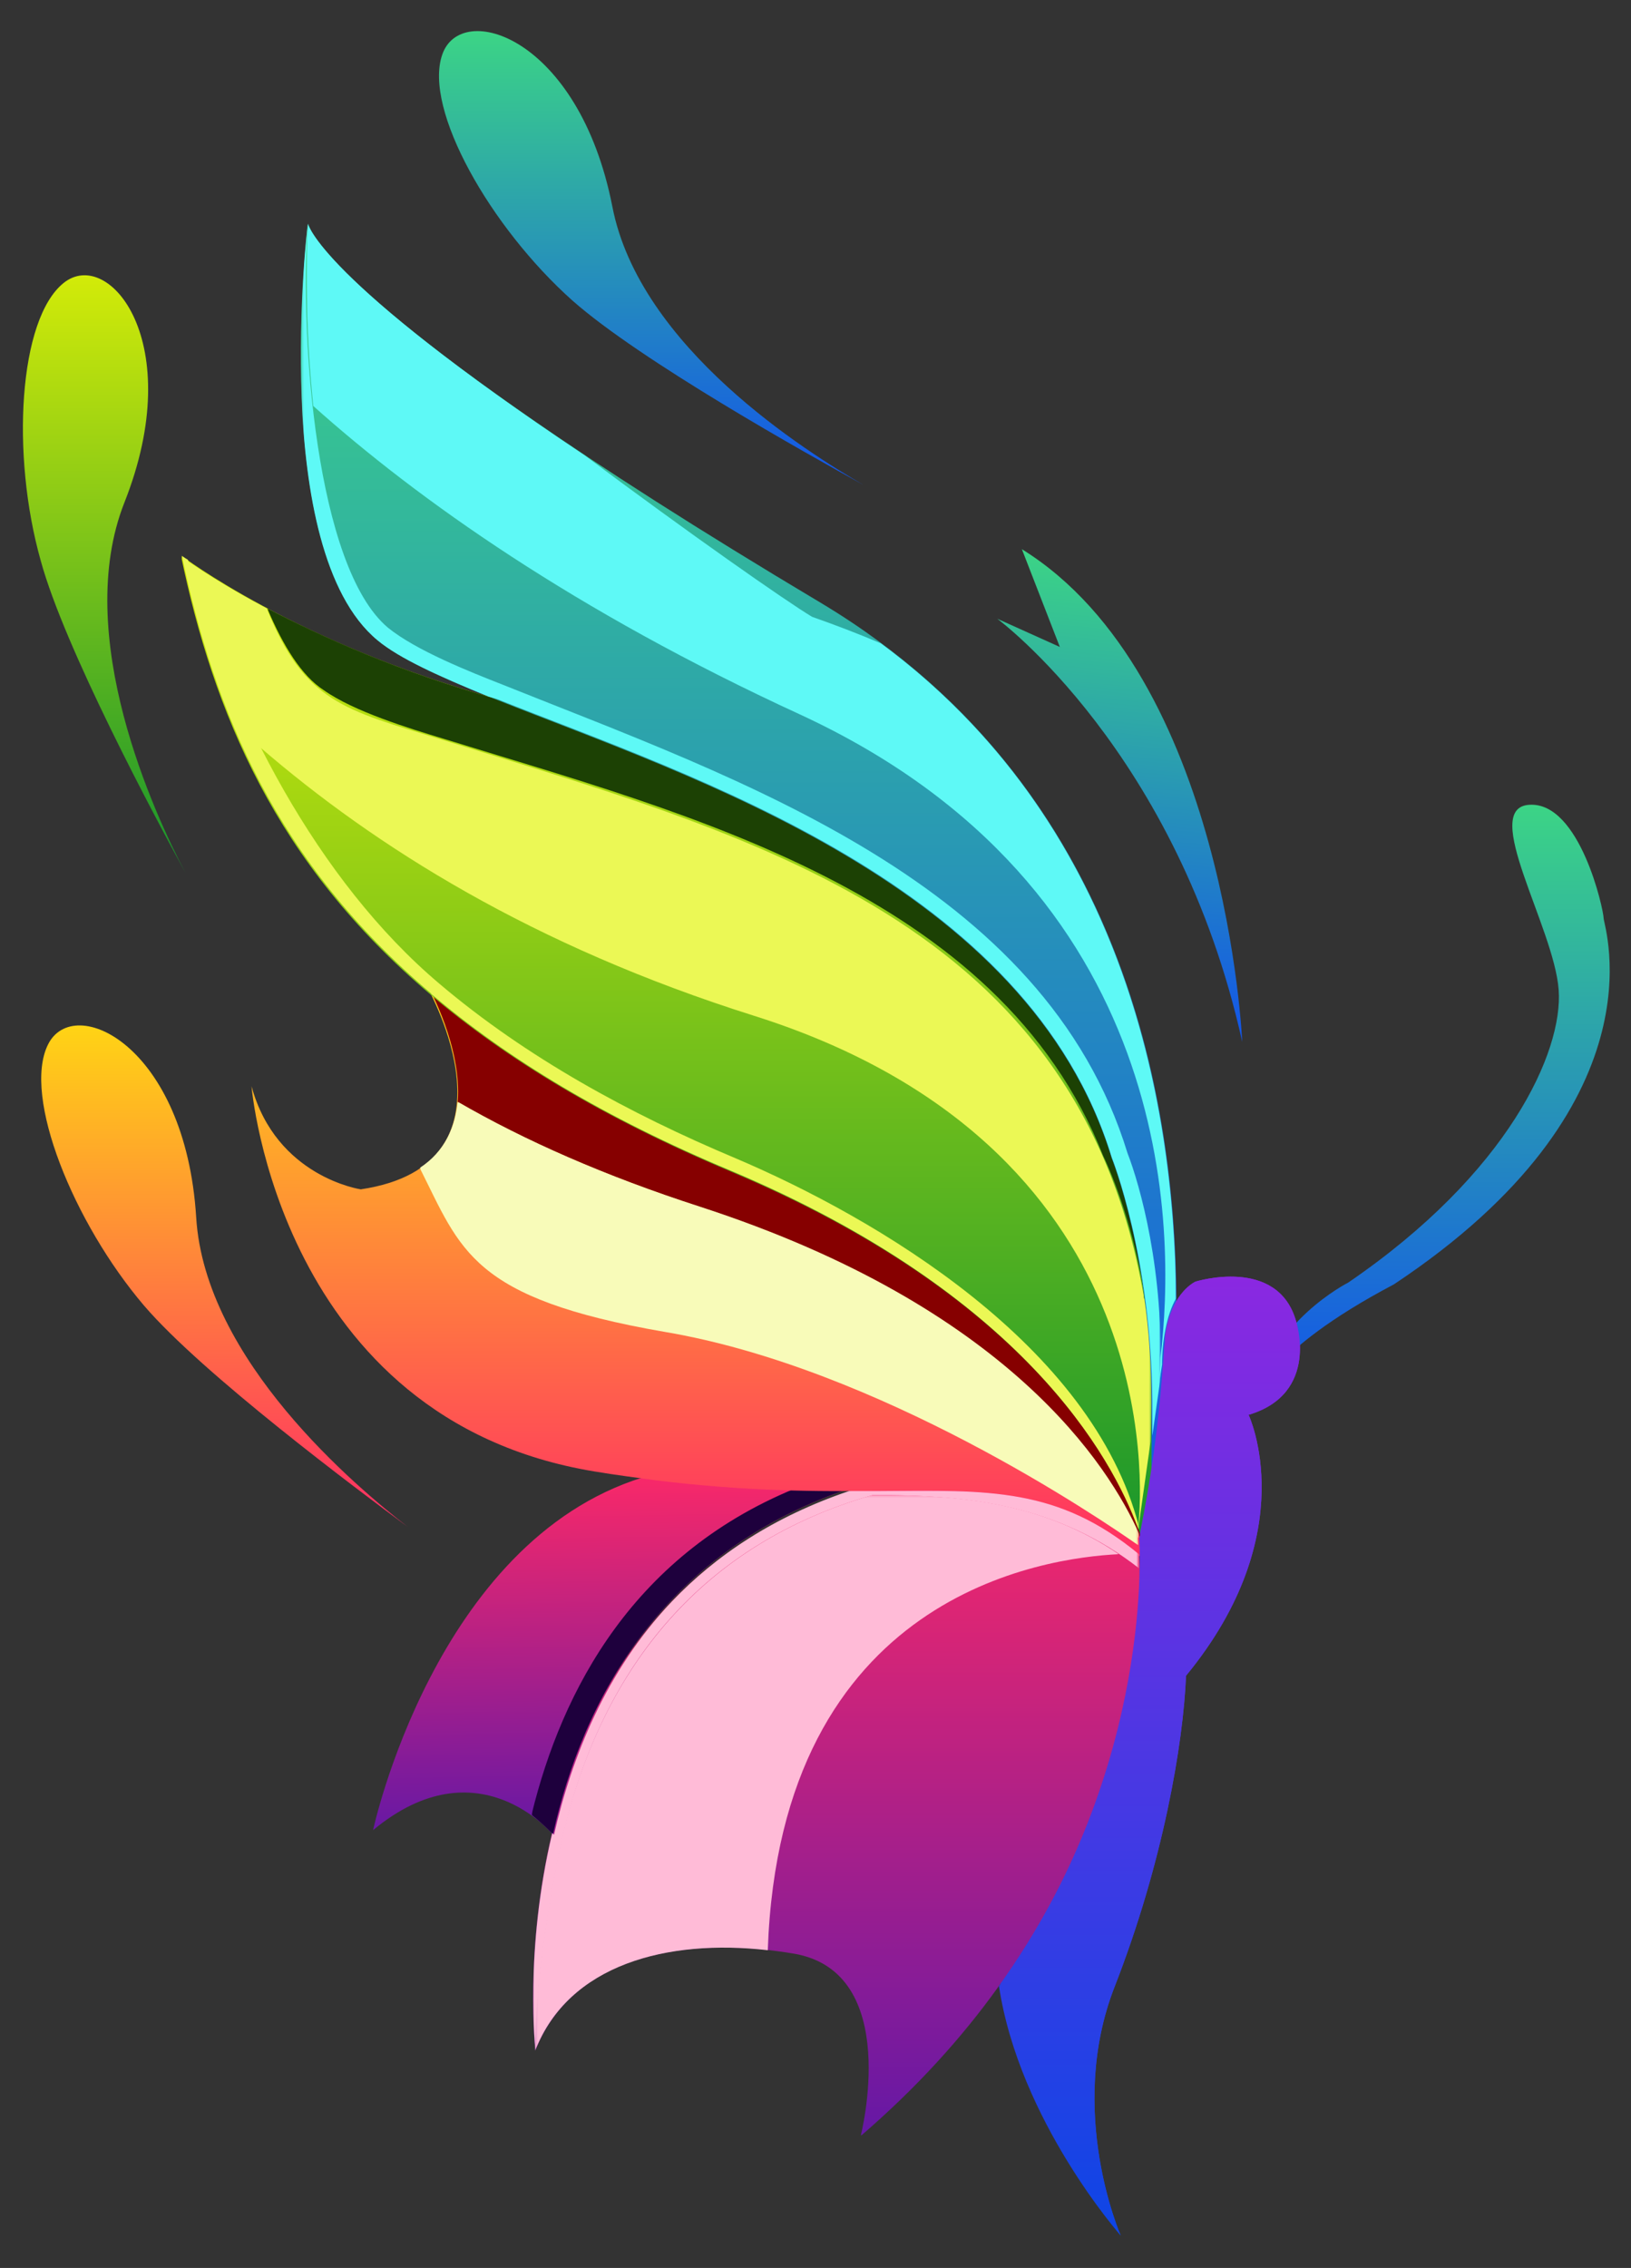
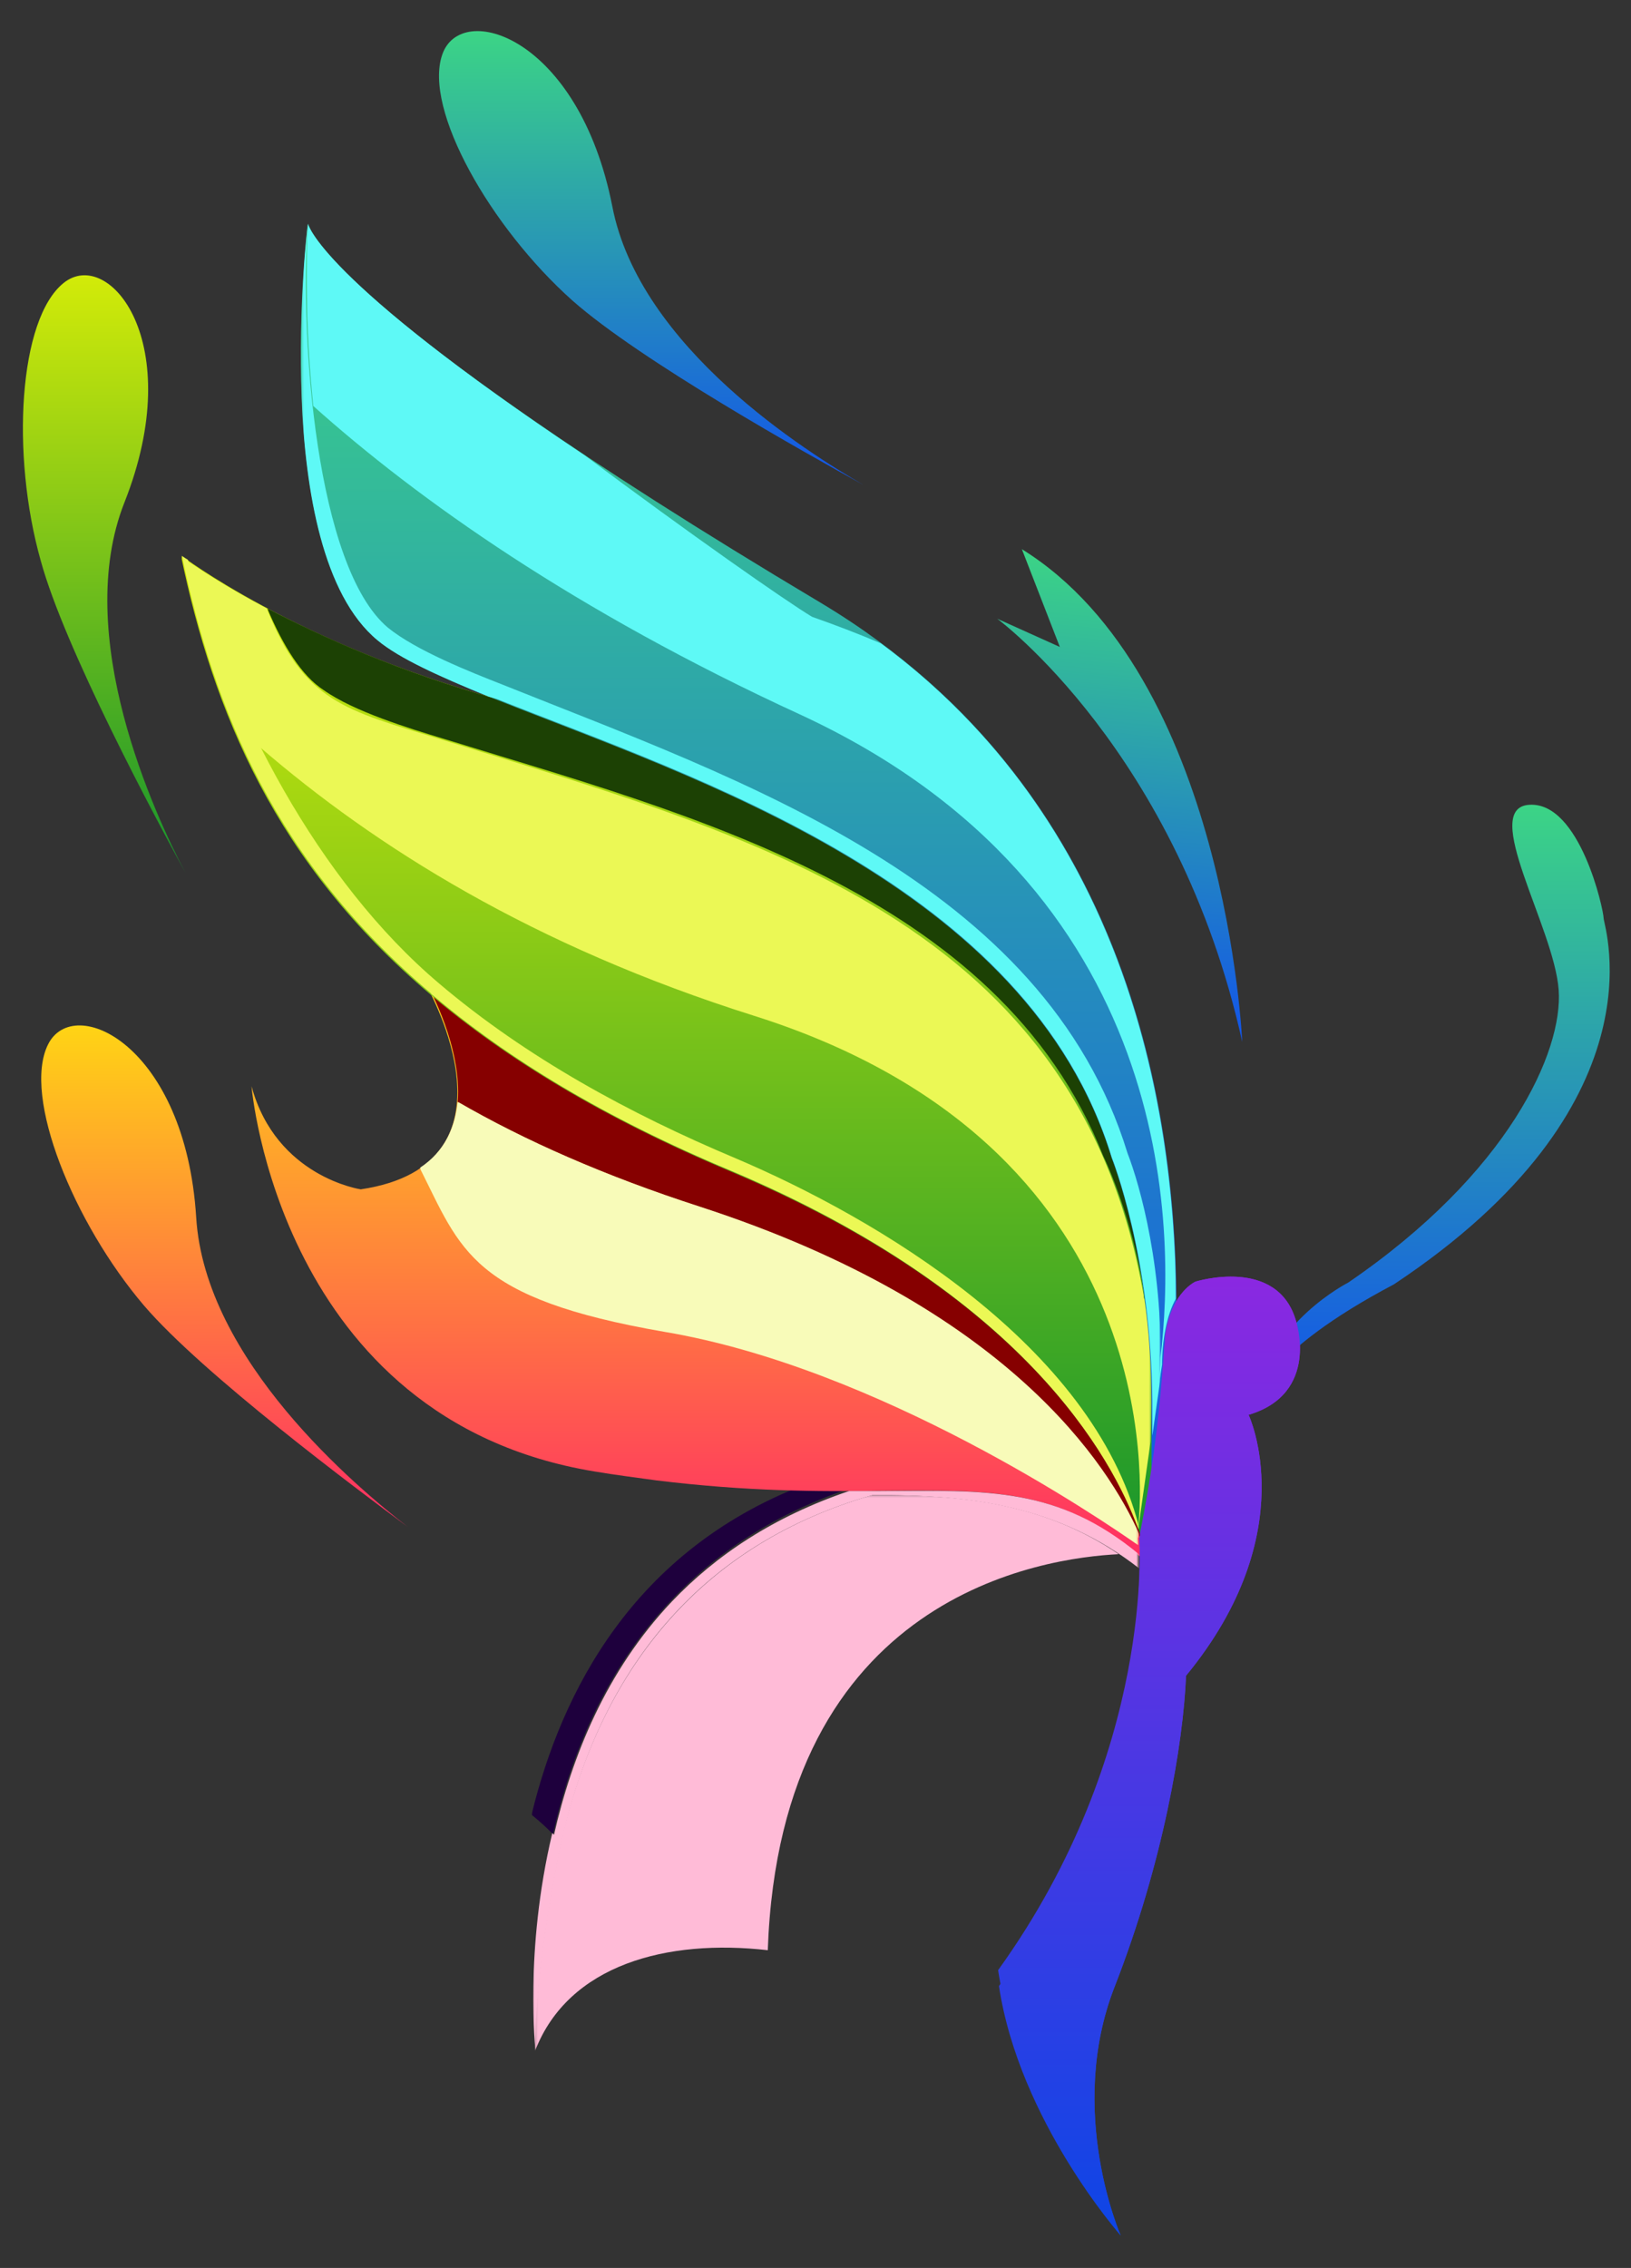
<svg xmlns="http://www.w3.org/2000/svg" xmlns:xlink="http://www.w3.org/1999/xlink" version="1.1" id="Ebene_1" x="0px" y="0px" viewBox="511 335.2 769 1069.2" enable-background="new 511 335.2 769 1069.2" xml:space="preserve">
  <rect x="511" y="335.2" width="769" height="1069.2" fill="#333333" stroke="none" />
  <g>
    <g>
      <g>
        <defs>
          <path id="SVGID_1_" d="M1059.3,978.5c-2.9,41.1-9.1,70.7-10.8,79.4c0,1.7-0.4,2.5-0.4,2.5s7.9,100.2-66.5,203.6      c9.6,63.6,57.8,125.1,57.8,125.1s-25.8-58.6-2.9-117.2c22.9-58.6,32.4-114.7,33.7-146.7c55.7-67.7,29.5-123,29.5-123      c33.7-10,22.4-44.1,22.4-44.1c-8.7-30.8-47.4-18.7-47.4-18.7s-10.8,4.6-14.1,23.7c-0.4,1.7-0.4,2.9-0.4,4.6      C1059.7,971.5,1059.7,974.8,1059.3,978.5L1059.3,978.5" />
        </defs>
        <clipPath id="SVGID_2_">
          <use xlink:href="#SVGID_1_" overflow="visible" />
        </clipPath>
        <linearGradient id="SVGID_3_" gradientUnits="userSpaceOnUse" x1="171.721" y1="1660.564" x2="171.721" y2="1783.697" gradientTransform="matrix(-4.216 0 0 -4.216 1781.015 8439.315)">
          <stop offset="0" style="stop-color:#0049E6" />
          <stop offset="1" style="stop-color:#8F27E1" />
        </linearGradient>
        <rect x="981.2" y="927" clip-path="url(#SVGID_2_)" fill="url(#SVGID_3_)" width="151.7" height="462.2" />
      </g>
    </g>
    <g>
      <g>
        <defs>
-           <path id="SVGID_4_" d="M771.7,1197.6c-13.7,56.1-8.3,104.3-8.3,104.3c17.5-44.5,70.2-54.4,121.8-45.7c51.5,8.7,31.6,86,31.6,86      c26.6-22.9,47.8-46.5,64.8-70.2c74.4-103.5,66.5-203.6,66.5-203.6c-39.9-34.9-72.7-33.7-126.3-33.2      C825.7,1062.5,786.7,1134.8,771.7,1197.6" />
-         </defs>
+           </defs>
        <clipPath id="SVGID_5_">
          <use xlink:href="#SVGID_4_" overflow="visible" />
        </clipPath>
        <linearGradient id="SVGID_6_" gradientUnits="userSpaceOnUse" x1="207.357" y1="1680.079" x2="207.357" y2="1759.667" gradientTransform="matrix(-4.216 0 0 -4.216 1781.015 8439.315)">
          <stop offset="0" style="stop-color:#5E17A8" />
          <stop offset="1" style="stop-color:#FF2966" />
        </linearGradient>
        <rect x="758" y="1033" clip-path="url(#SVGID_5_)" fill="url(#SVGID_6_)" width="297.6" height="308.8" />
      </g>
    </g>
    <g>
      <g>
        <defs>
          <path id="SVGID_7_" d="M918.8,1034.6c-27.8,0.8-61.1,1.2-104.7-2.9C716,1062.1,686.9,1198,686.9,1198      c49.5-41.1,84.8,2.1,84.8,2.1C785.8,1136.9,823.2,1063.7,918.8,1034.6" />
        </defs>
        <clipPath id="SVGID_8_">
          <use xlink:href="#SVGID_7_" overflow="visible" />
        </clipPath>
        <linearGradient id="SVGID_9_" gradientUnits="userSpaceOnUse" x1="231.622" y1="1715.389" x2="232.382" y2="1758.794" gradientTransform="matrix(-4.216 0 0 -4.216 1781.015 8439.315)">
          <stop offset="0" style="stop-color:#5E17A8" />
          <stop offset="1" style="stop-color:#FF2966" />
        </linearGradient>
-         <rect x="686.9" y="1031.7" clip-path="url(#SVGID_8_)" fill="url(#SVGID_9_)" width="231.9" height="168.3" />
      </g>
    </g>
    <defs>
      <filter id="Adobe_OpacityMaskFilter" filterUnits="userSpaceOnUse" x="761.7" y="1034.6" width="157.1" height="165.4">
        <feColorMatrix type="matrix" values="1 0 0 0 0  0 1 0 0 0  0 0 1 0 0  0 0 0 1 0" />
      </filter>
    </defs>
    <mask maskUnits="userSpaceOnUse" x="761.7" y="1034.6" width="157.1" height="165.4" id="SVGID_13_">
      <g filter="url(#Adobe_OpacityMaskFilter)">
        <linearGradient id="SVGID_10_" gradientUnits="userSpaceOnUse" x1="-27.5" y1="1579.908" x2="9.531" y2="1538.564" gradientTransform="matrix(-4.216 0 0 -4.216 810.155 7682.557)">
          <stop offset="0" style="stop-color:#FFFFFF" />
          <stop offset="1" style="stop-color:#000000" />
        </linearGradient>
        <rect x="761.7" y="1034.6" fill="url(#SVGID_10_)" width="157.1" height="165.4" />
      </g>
    </mask>
    <path mask="url(#SVGID_13_)" fill="#1E003D" d="M918.8,1034.6c-8.7,0.4-18.7,0.4-29.1,0.8c-80.2,31.2-113.9,97.3-128,155v0.4   c6.2,5,10,9.1,10,9.1C785.8,1136.9,823.2,1063.7,918.8,1034.6" />
    <g>
      <g>
        <defs>
          <path id="SVGID_11_" d="M925.1,1038c54-0.4,86.9-1.7,125.9,33.2c0,0,0-1.7-0.8-5c-5.4-22.4-36.6-114.3-196.2-181.6      c-59.8-25.4-105.6-53.6-141.3-83.5c0,0,47,83.1-31.6,94.8c0,0-39.9-5.8-51.5-48.6c0,0,12.9,157.1,161.7,181.6      c10,1.7,19.9,2.9,29.1,4.2C863.6,1038.4,897.2,1038.4,925.1,1038" />
        </defs>
        <clipPath id="SVGID_12_">
          <use xlink:href="#SVGID_11_" overflow="visible" />
        </clipPath>
        <linearGradient id="SVGID_14_" gradientUnits="userSpaceOnUse" x1="223.08" y1="1746.413" x2="223.08" y2="1828.384" gradientTransform="matrix(-4.216 0 0 -4.216 1781.015 8439.315)">
          <stop offset="0" style="stop-color:#FF2966" />
          <stop offset="1" style="stop-color:#FFFF00" />
        </linearGradient>
        <rect x="629.6" y="801.1" clip-path="url(#SVGID_12_)" fill="url(#SVGID_14_)" width="421.8" height="270.1" />
      </g>
    </g>
    <defs>
      <filter id="Adobe_OpacityMaskFilter_1_" filterUnits="userSpaceOnUse" x="713.1" y="800.7" width="337.1" height="263.5">
        <feColorMatrix type="matrix" values="1 0 0 0 0  0 1 0 0 0  0 0 1 0 0  0 0 0 1 0" />
      </filter>
    </defs>
    <mask maskUnits="userSpaceOnUse" x="713.1" y="800.7" width="337.1" height="263.5" id="SVGID_18_">
      <g filter="url(#Adobe_OpacityMaskFilter_1_)">
        <linearGradient id="SVGID_15_" gradientUnits="userSpaceOnUse" x1="-60.126" y1="1543.064" x2="72.35" y2="1578.444" gradientTransform="matrix(-4.216 0 0 -4.216 960.173 7527.169)">
          <stop offset="0" style="stop-color:#FFFFFF" />
          <stop offset="1" style="stop-color:#000000" />
        </linearGradient>
        <rect x="713.1" y="801.1" fill="url(#SVGID_15_)" width="337.1" height="263.5" />
      </g>
    </mask>
    <path mask="url(#SVGID_18_)" fill="#860000" d="M726.8,854.7c31.6,18.3,69.4,34.9,114.3,49.5c155,50.7,198.7,132.6,209.1,160   c-6.2-24.9-39.5-113.9-195.8-180c-59.8-25.4-105.6-53.6-141.3-83.5C713.1,800.7,728.9,828.9,726.8,854.7" />
    <g>
      <g>
        <defs>
          <path id="SVGID_16_" d="M533.6,827.7c-12.1,24.5,12.1,84,45.3,123c27.8,32.4,100.2,86.4,124.3,104.3      c-24.1-18.7-95.6-78.5-99.7-145.9C598.4,827.7,545.6,803.2,533.6,827.7" />
        </defs>
        <clipPath id="SVGID_17_">
          <use xlink:href="#SVGID_16_" overflow="visible" />
        </clipPath>
        <linearGradient id="SVGID_19_" gradientUnits="userSpaceOnUse" x1="277.1" y1="1750.333" x2="277.1" y2="1822.08" gradientTransform="matrix(-4.216 0 0 -4.216 1781.015 8439.315)">
          <stop offset="0" style="stop-color:#FF2966" />
          <stop offset="1" style="stop-color:#FFFF00" />
        </linearGradient>
        <rect x="521.9" y="803.2" clip-path="url(#SVGID_17_)" fill="url(#SVGID_19_)" width="181.6" height="251.9" />
      </g>
    </g>
    <g>
      <g>
        <defs>
          <path id="SVGID_20_" d="M713.9,804c35.7,30.3,81.5,58.2,141.7,83.5c159.6,67.3,190.8,159.2,196.2,181.6c0,0,0.4,0.4,1.2,2.1      c0.4-6.2,1.7-24.9,1.2-75.2c-0.4-68.6-19.1-115.1-19.1-115.1C996.1,752,837,701.3,745.5,664.8C649.9,638.2,596.3,597,596.3,597      C611.7,671,640.8,742.1,713.9,804" />
        </defs>
        <clipPath id="SVGID_21_">
          <use xlink:href="#SVGID_20_" overflow="visible" />
        </clipPath>
        <linearGradient id="SVGID_22_" gradientUnits="userSpaceOnUse" x1="226.579" y1="1886.746" x2="226.579" y2="1735.027" gradientTransform="matrix(-4.216 0 0 -4.216 1781.015 8439.315)">
          <stop offset="0" style="stop-color:#FFFF00" />
          <stop offset="1" style="stop-color:#008B31" />
        </linearGradient>
        <rect x="596.7" y="597" clip-path="url(#SVGID_21_)" fill="url(#SVGID_22_)" width="458" height="474.2" />
      </g>
    </g>
    <defs>
      <filter id="Adobe_OpacityMaskFilter_2_" filterUnits="userSpaceOnUse" x="637.1" y="621.9" width="417.3" height="401.9">
        <feColorMatrix type="matrix" values="1 0 0 0 0  0 1 0 0 0  0 0 1 0 0  0 0 0 1 0" />
      </filter>
    </defs>
    <mask maskUnits="userSpaceOnUse" x="637.1" y="621.9" width="417.3" height="401.9" id="SVGID_26_">
      <g filter="url(#Adobe_OpacityMaskFilter_2_)">
        <linearGradient id="SVGID_23_" gradientUnits="userSpaceOnUse" x1="-17.777" y1="1543.542" x2="74.856" y2="1615.149" gradientTransform="matrix(-4.216 0 0 -4.216 965.091 7480.819)">
          <stop offset="0" style="stop-color:#FFFFFF" />
          <stop offset="1" style="stop-color:#000000" />
        </linearGradient>
        <rect x="637.1" y="621.9" fill="url(#SVGID_23_)" width="417.3" height="401.9" />
      </g>
    </mask>
    <path mask="url(#SVGID_26_)" fill="#1C4104" d="M1054.3,1023.8L1054.3,1023.8L1054.3,1023.8L1054.3,1023.8z M663.7,660.6   c14.1,10,39.9,17.9,56.5,22.9C834.5,718.8,982,755.8,1031.1,880c5,10.4,14.5,34.5,19.9,67.3c-5.4-41.1-15.8-66.5-15.8-66.5   C996.1,752,837,701.3,745.5,664.8c-46.5-12.9-83.1-29.5-108.5-42.8C644.5,639.8,653.3,653.9,663.7,660.6z" />
    <g>
      <g>
        <defs>
          <path id="SVGID_24_" d="M1168.2,940.7c127.2-84.4,99.3-167.9,98.9-172.5c0-4.2-11.2-54.9-34.9-53.6      c-23.7,1.2,11.6,57.8,13.7,87.3c2.1,29.1-23.7,86.4-99.3,138c0,0-37,18.7-42.8,54.4C1103.8,994.3,1107.5,972.7,1168.2,940.7" />
        </defs>
        <clipPath id="SVGID_25_">
          <use xlink:href="#SVGID_24_" overflow="visible" />
        </clipPath>
        <linearGradient id="SVGID_27_" gradientUnits="userSpaceOnUse" x1="137.909" y1="1835.902" x2="137.909" y2="1763.431" gradientTransform="matrix(-4.216 0 0 -4.216 1781.015 8439.315)">
          <stop offset="0" style="stop-color:#3EDB80" />
          <stop offset="1" style="stop-color:#114FED" />
        </linearGradient>
        <rect x="1103.8" y="713.4" clip-path="url(#SVGID_25_)" fill="url(#SVGID_27_)" width="191.6" height="281" />
      </g>
    </g>
    <g>
      <g>
        <defs>
          <path id="SVGID_28_" d="M1035.2,881.3c0,0,18.7,46.5,18.7,115.1c0.4,50.7-0.8,69-1.2,75.2c0.4,0,0.4,0.4,0.4,0.4      c2.1-8.7,8.3-38.2,11.2-79.4l0,0c-0.4-5.8,0-11.2,0.8-15.4c4.6-104.3-15.8-267.2-167.1-357.8      C663.2,479.4,656.2,440.7,656.2,440.7S637.5,594.1,689,636.9c11.2,9.1,31.2,18.3,56.5,28.3C837,701.7,996.1,752.4,1035.2,881.3" />
        </defs>
        <clipPath id="SVGID_29_">
          <use xlink:href="#SVGID_28_" overflow="visible" />
        </clipPath>
        <linearGradient id="SVGID_30_" gradientUnits="userSpaceOnUse" x1="219.975" y1="1905.528" x2="219.975" y2="1741.987" gradientTransform="matrix(-4.216 0 0 -4.216 1781.015 8439.315)">
          <stop offset="0" style="stop-color:#3EDB80" />
          <stop offset="1" style="stop-color:#114FED" />
        </linearGradient>
        <rect x="637.5" y="440.7" clip-path="url(#SVGID_29_)" fill="url(#SVGID_30_)" width="432.2" height="631.3" />
      </g>
    </g>
    <g>
      <g>
        <defs>
          <path id="SVGID_31_" d="M541,468.6c-21.2,17-24.9,81-10.8,130.9c11.2,41.1,53.6,120.5,68.2,147.1      c-14.5-27.4-53.6-111.8-28.7-174.6C599.6,496.4,562.2,451.5,541,468.6" />
        </defs>
        <clipPath id="SVGID_32_">
          <use xlink:href="#SVGID_31_" overflow="visible" />
        </clipPath>
        <linearGradient id="SVGID_33_" gradientUnits="userSpaceOnUse" x1="290.112" y1="1907.213" x2="290.112" y2="1817.138" gradientTransform="matrix(-4.216 0 0 -4.216 1781.015 8439.315)">
          <stop offset="0" style="stop-color:#FFFF00" />
          <stop offset="1" style="stop-color:#008B31" />
        </linearGradient>
        <rect x="516.1" y="451.5" clip-path="url(#SVGID_32_)" fill="url(#SVGID_33_)" width="83.5" height="295.1" />
      </g>
    </g>
    <g>
      <g>
        <defs>
          <path id="SVGID_34_" d="M780.9,476.9c32,28.3,110.6,72.3,137.2,86.9c-26.6-15.4-105.6-64.8-118.4-131.3      c-15.8-80.2-71.5-97.3-80.2-71.5C710.6,386.7,742.2,442.4,780.9,476.9" />
        </defs>
        <clipPath id="SVGID_35_">
          <use xlink:href="#SVGID_34_" overflow="visible" />
        </clipPath>
        <linearGradient id="SVGID_36_" gradientUnits="userSpaceOnUse" x1="229.29" y1="1921.515" x2="229.29" y2="1866.14" gradientTransform="matrix(-4.216 0 0 -4.216 1781.015 8439.315)">
          <stop offset="0" style="stop-color:#3EDB80" />
          <stop offset="1" style="stop-color:#114FED" />
        </linearGradient>
        <rect x="710.6" y="335.2" clip-path="url(#SVGID_35_)" fill="url(#SVGID_36_)" width="207.4" height="228.6" />
      </g>
    </g>
    <g>
      <g>
        <defs>
          <path id="SVGID_37_" d="M981.2,626.9c0,0,85.2,62.8,115.5,199.5c0,0-7.5-172.5-103.9-232.3l17.9,46.1L981.2,626.9" />
        </defs>
        <clipPath id="SVGID_38_">
          <use xlink:href="#SVGID_37_" overflow="visible" />
        </clipPath>
        <linearGradient id="SVGID_39_" gradientUnits="userSpaceOnUse" x1="173.342" y1="1862.459" x2="178.563" y2="1805.25" gradientTransform="matrix(-4.216 0 0 -4.216 1781.015 8439.315)">
          <stop offset="0" style="stop-color:#3EDB80" />
          <stop offset="1" style="stop-color:#114FED" />
        </linearGradient>
        <rect x="981.2" y="594.1" clip-path="url(#SVGID_38_)" fill="url(#SVGID_39_)" width="115.5" height="232.3" />
      </g>
    </g>
    <g>
      <g>
        <defs>
          <path id="SVGID_40_" d="M1059.3,978.5c-2.9,41.1-9.1,70.7-10.8,79.4c0,1.7-0.4,2.5-0.4,2.5s8.3,107.6-66.1,211.1      c9.6,63.6,57.4,117.6,57.4,117.6s-25.8-58.6-2.9-117.2c22.9-58.6,32.4-114.7,33.7-146.7c55.7-67.7,29.5-123,29.5-123      c33.7-10,22.4-44.1,22.4-44.1c-8.7-30.8-47.4-18.7-47.4-18.7s-10.8,4.6-14.1,23.7c-0.4,1.7-0.4,2.9-0.4,4.6      C1059.7,971.5,1059.7,974.8,1059.3,978.5L1059.3,978.5" />
        </defs>
        <clipPath id="SVGID_41_">
          <use xlink:href="#SVGID_40_" overflow="visible" />
        </clipPath>
        <linearGradient id="SVGID_42_" gradientUnits="userSpaceOnUse" x1="171.721" y1="1660.564" x2="171.721" y2="1783.697" gradientTransform="matrix(-4.216 0 0 -4.216 1781.015 8439.315)">
          <stop offset="0" style="stop-color:#0049E6" />
          <stop offset="1" style="stop-color:#8F27E1" />
        </linearGradient>
        <rect x="981.2" y="927" clip-path="url(#SVGID_41_)" fill="url(#SVGID_42_)" width="151.7" height="462.2" />
      </g>
    </g>
    <defs>
      <filter id="Adobe_OpacityMaskFilter_3_" filterUnits="userSpaceOnUse" x="652.9" y="440.7" width="405.4" height="571.5">
        <feColorMatrix type="matrix" values="1 0 0 0 0  0 1 0 0 0  0 0 1 0 0  0 0 0 1 0" />
      </filter>
    </defs>
    <mask maskUnits="userSpaceOnUse" x="652.9" y="440.7" width="405.4" height="571.5" id="SVGID_46_">
      <g filter="url(#Adobe_OpacityMaskFilter_3_)">
        <linearGradient id="SVGID_43_" gradientUnits="userSpaceOnUse" x1="-73.328" y1="1472.344" x2="83.849" y2="1670.655" gradientTransform="matrix(-4.216 0 0 -4.216 969.682 7467.642)">
          <stop offset="0" style="stop-color:#FFFFFF" />
          <stop offset="1" style="stop-color:#000000" />
        </linearGradient>
        <rect x="653.3" y="440.7" fill="url(#SVGID_43_)" width="405.2" height="571.5" />
      </g>
    </mask>
    <path mask="url(#SVGID_46_)" fill="#5EF9F6" d="M1035.2,880.9c0,0,18.7,46.5,19.1,115.1v0.4c0,5.8,0,10.8,0,15.8l3.7-26.2   c2.1-51.5-9.6-92.3-15.4-107.2c-39.1-127.6-183.3-176.2-294.3-220.7c-15.8-6.2-41.1-16.2-54.4-27c-34.1-28.7-41.6-137.6-37.8-190.3   c0,0-18.7,153.4,32.8,196.2c10.4,8.7,29.1,17,52.4,26.6c1.2,0.4,2.9,0.8,4.2,1.2C837,701.3,996.1,752,1035.2,880.9" />
    <defs>
      <filter id="Adobe_OpacityMaskFilter_4_" filterUnits="userSpaceOnUse" x="596.7" y="596.6" width="451.4" height="460.1">
        <feColorMatrix type="matrix" values="1 0 0 0 0  0 1 0 0 0  0 0 1 0 0  0 0 0 1 0" />
      </filter>
    </defs>
    <mask maskUnits="userSpaceOnUse" x="596.7" y="596.6" width="451.4" height="460.1" id="SVGID_48_">
      <g filter="url(#Adobe_OpacityMaskFilter_4_)">
        <linearGradient id="SVGID_44_" gradientUnits="userSpaceOnUse" x1="121.291" y1="1664.299" x2="-33.781" y2="1530.138" gradientTransform="matrix(-4.216 0 0 -4.216 958.018 7518.94)">
          <stop offset="0" style="stop-color:#FFFFFF" />
          <stop offset="1" style="stop-color:#000000" />
        </linearGradient>
        <rect x="596.3" y="597" fill="url(#SVGID_44_)" width="451.8" height="460.1" />
      </g>
    </mask>
    <path mask="url(#SVGID_48_)" fill="#EBF855" d="M599.6,599.1c-2.1-1.2-3.3-2.1-2.9-2.5c15.4,74,44.5,145,117.6,207   c0,0.4,0.4,0.4,0.8,0.8c35.3,29.9,81,57.8,140.5,82.7c137.6,58.2,179.5,134.7,192,168.7c0.4,0.4,0.4,0.4,0.4,0.8v-1.7   c-22-85.6-123.9-145.5-190.3-173.7c-49.5-20.8-98.5-47.4-139.6-82.3C660.7,750.4,619.6,671,599.6,599.1" />
    <defs>
      <filter id="Adobe_OpacityMaskFilter_5_" filterUnits="userSpaceOnUse" x="655.5" y="440.7" width="410" height="545.7">
        <feColorMatrix type="matrix" values="1 0 0 0 0  0 1 0 0 0  0 0 1 0 0  0 0 0 1 0" />
      </filter>
    </defs>
    <mask maskUnits="userSpaceOnUse" x="655.5" y="440.7" width="410" height="545.7" id="SVGID_50_">
      <g filter="url(#Adobe_OpacityMaskFilter_5_)">
        <linearGradient id="SVGID_45_" gradientUnits="userSpaceOnUse" x1="196.114" y1="1774.926" x2="-11.776" y2="1552.438" gradientTransform="matrix(-4.216 0 0 -4.216 978.141 7437.879)">
          <stop offset="0" style="stop-color:#FFFFFF" />
          <stop offset="1" style="stop-color:#000000" />
        </linearGradient>
        <rect x="655.3" y="440.7" fill="url(#SVGID_45_)" width="410.2" height="545.7" />
      </g>
    </mask>
    <path mask="url(#SVGID_50_)" fill="#5EF9F6" d="M887.7,671.8c177.9,81.9,177.9,242.7,170.4,303.8c0,3.3-0.4,7.1-0.4,10.8l1.2-7.9   c0-10.8,2.1-23.3,6.6-31.2c-0.8-96-26.2-225.3-139.2-308.8c-10.8-4.6-21.6-8.7-32.4-12.5c-12.5-7.5-58.2-39.5-107.2-76.1   c-125.9-84-130.5-109.3-130.5-109.3c-1.2,22-0.8,54,2.5,86C708.1,570.8,782.1,623.2,887.7,671.8" />
    <defs>
      <filter id="Adobe_OpacityMaskFilter_6_" filterUnits="userSpaceOnUse" x="599.2" y="599.5" width="454.7" height="456.3">
        <feColorMatrix type="matrix" values="1 0 0 0 0  0 1 0 0 0  0 0 1 0 0  0 0 0 1 0" />
      </filter>
    </defs>
    <mask maskUnits="userSpaceOnUse" x="599.2" y="599.5" width="454.7" height="456.3" id="SVGID_52_">
      <g filter="url(#Adobe_OpacityMaskFilter_6_)">
        <linearGradient id="SVGID_47_" gradientUnits="userSpaceOnUse" x1="271.292" y1="1755.268" x2="-4.782" y2="1560.25" gradientTransform="matrix(-4.216 0 0 -4.216 965.1 7517.19)">
          <stop offset="0" style="stop-color:#FFFFFF" />
          <stop offset="1" style="stop-color:#000000" />
        </linearGradient>
        <rect x="599.6" y="599.1" fill="url(#SVGID_47_)" width="454.7" height="456.3" />
      </g>
    </mask>
    <path mask="url(#SVGID_52_)" fill="#EBF855" d="M1047.7,1054.6c0.4,0,0.4,0.4,0,1.2l5.8-41.1l0.4-17.9v-0.4   c0-17.9-1.2-34.1-3.3-48.6c-0.4-0.8-0.4-1.7-0.4-2.1c-30.8-176.6-183.3-216.1-330.8-261.8c-46.1-14.1-64.8-17.5-82.7-61.9   c-19.1-10-32-18.7-37.4-22.4c8.3,28.7,19.5,59,34.1,87.7c54.4,47,128.8,93.9,233.2,126.8C1059.7,875.1,1049.8,1035.5,1047.7,1054.6   " />
    <defs>
      <filter id="Adobe_OpacityMaskFilter_7_" filterUnits="userSpaceOnUse" x="709" y="854.7" width="339.1" height="209.1">
        <feColorMatrix type="matrix" values="1 0 0 0 0  0 1 0 0 0  0 0 1 0 0  0 0 0 1 0" />
      </filter>
    </defs>
    <mask maskUnits="userSpaceOnUse" x="709" y="854.7" width="339.1" height="209.1" id="SVGID_54_">
      <g filter="url(#Adobe_OpacityMaskFilter_7_)">
        <linearGradient id="SVGID_49_" gradientUnits="userSpaceOnUse" x1="353.11" y1="1746.35" x2="-14.393" y2="1539.002" gradientTransform="matrix(-4.216 0 0 -4.216 957.515 7526.681)">
          <stop offset="0" style="stop-color:#FFFFFF" />
          <stop offset="6.672591e-002" style="stop-color:#E6E6E6" />
          <stop offset="0.267" style="stop-color:#A1A1A1" />
          <stop offset="0.456" style="stop-color:#686868" />
          <stop offset="0.63" style="stop-color:#3B3B3B" />
          <stop offset="0.783" style="stop-color:#1B1B1B" />
          <stop offset="0.912" style="stop-color:#070707" />
          <stop offset="1" style="stop-color:#000000" />
        </linearGradient>
        <rect x="709" y="854.7" fill="url(#SVGID_49_)" width="338.7" height="209.1" />
      </g>
    </mask>
    <path mask="url(#SVGID_54_)" fill="#F8FBB9" d="M1047.7,1063.7c0-2.1-0.4-3.3,0-3.7l0.4-1.7c-14.1-31.6-61.1-106.8-207-154.2   c-44.9-14.5-82.7-31.2-114.3-49.5c-1.2,11.6-5.8,23.3-17.9,31.2c19.5,38.7,24.1,61.5,115.5,77.3   C925.5,980.2,1029.4,1050.9,1047.7,1063.7" />
    <defs>
      <filter id="Adobe_OpacityMaskFilter_8_" filterUnits="userSpaceOnUse" x="762.3" y="1037.8" width="285.8" height="264">
        <feColorMatrix type="matrix" values="1 0 0 0 0  0 1 0 0 0  0 0 1 0 0  0 0 0 1 0" />
      </filter>
    </defs>
    <mask maskUnits="userSpaceOnUse" x="762.3" y="1037.8" width="285.8" height="264" id="SVGID_56_">
      <g filter="url(#Adobe_OpacityMaskFilter_8_)">
        <linearGradient id="SVGID_51_" gradientUnits="userSpaceOnUse" x1="-80.879" y1="1656.336" x2="52.845" y2="1536.199" gradientTransform="matrix(-4.216 0 0 -4.216 957.518 7799.141)">
          <stop offset="0" style="stop-color:#FFFFFF" />
          <stop offset="9.768414e-002" style="stop-color:#D2D2D2" />
          <stop offset="0.232" style="stop-color:#9B9B9B" />
          <stop offset="0.367" style="stop-color:#6C6C6C" />
          <stop offset="0.5" style="stop-color:#454545" />
          <stop offset="0.631" style="stop-color:#272727" />
          <stop offset="0.76" style="stop-color:#111111" />
          <stop offset="0.884" style="stop-color:#040404" />
          <stop offset="1" style="stop-color:#000000" />
        </linearGradient>
        <rect x="762.2" y="1037.6" fill="url(#SVGID_51_)" width="285.5" height="263.9" />
      </g>
    </mask>
    <path mask="url(#SVGID_56_)" fill="#FFBBD7" d="M922.2,1040.1c46.5-0.4,88.1,5,125.9,34.5c0-2.5,0-4.6,0-6.6   c-38.2-31.6-70.7-30.3-122.6-29.9c-4.6,0-9.1,0-14.1,0c-35.7,12.1-62.8,30.3-83.5,52c-31.2,32.8-47.4,73.6-55.7,110.1   c0,0-0.4-0.4-0.8-0.8c-13.3,55.7-7.9,102.7-7.9,102.7c-0.8-27.8,7.5-78.1,13.3-103.1C795.8,1119.8,842.8,1062.9,922.2,1040.1" />
    <defs>
      <filter id="Adobe_OpacityMaskFilter_9_" filterUnits="userSpaceOnUse" x="763.3" y="1040" width="275.2" height="261.9">
        <feColorMatrix type="matrix" values="1 0 0 0 0  0 1 0 0 0  0 0 1 0 0  0 0 0 1 0" />
      </filter>
    </defs>
    <mask maskUnits="userSpaceOnUse" x="763.3" y="1040" width="275.2" height="261.9" id="SVGID_58_">
      <g filter="url(#Adobe_OpacityMaskFilter_9_)">
        <linearGradient id="SVGID_53_" gradientUnits="userSpaceOnUse" x1="-47.561" y1="1636.078" x2="23.2" y2="1558.725" gradientTransform="matrix(-4.216 0 0 -4.216 947.117 7799.141)">
          <stop offset="0" style="stop-color:#FFFFFF" />
          <stop offset="1" style="stop-color:#000000" />
        </linearGradient>
        <rect x="763.4" y="1040.1" fill="url(#SVGID_53_)" width="275.1" height="261.8" />
      </g>
    </mask>
    <path mask="url(#SVGID_58_)" fill="#FFBBD7" d="M1038.5,1067.9c-34.9-23.7-73.1-28.3-116.4-27.8c-79.4,22.9-126.3,80.2-145.5,158.8   c-5.8,24.9-14.1,75.2-13.3,103.1c15.8-40.7,62.3-52.8,109.7-47.4C878.9,1086.6,1003.6,1069.6,1038.5,1067.9" />
  </g>
</svg>